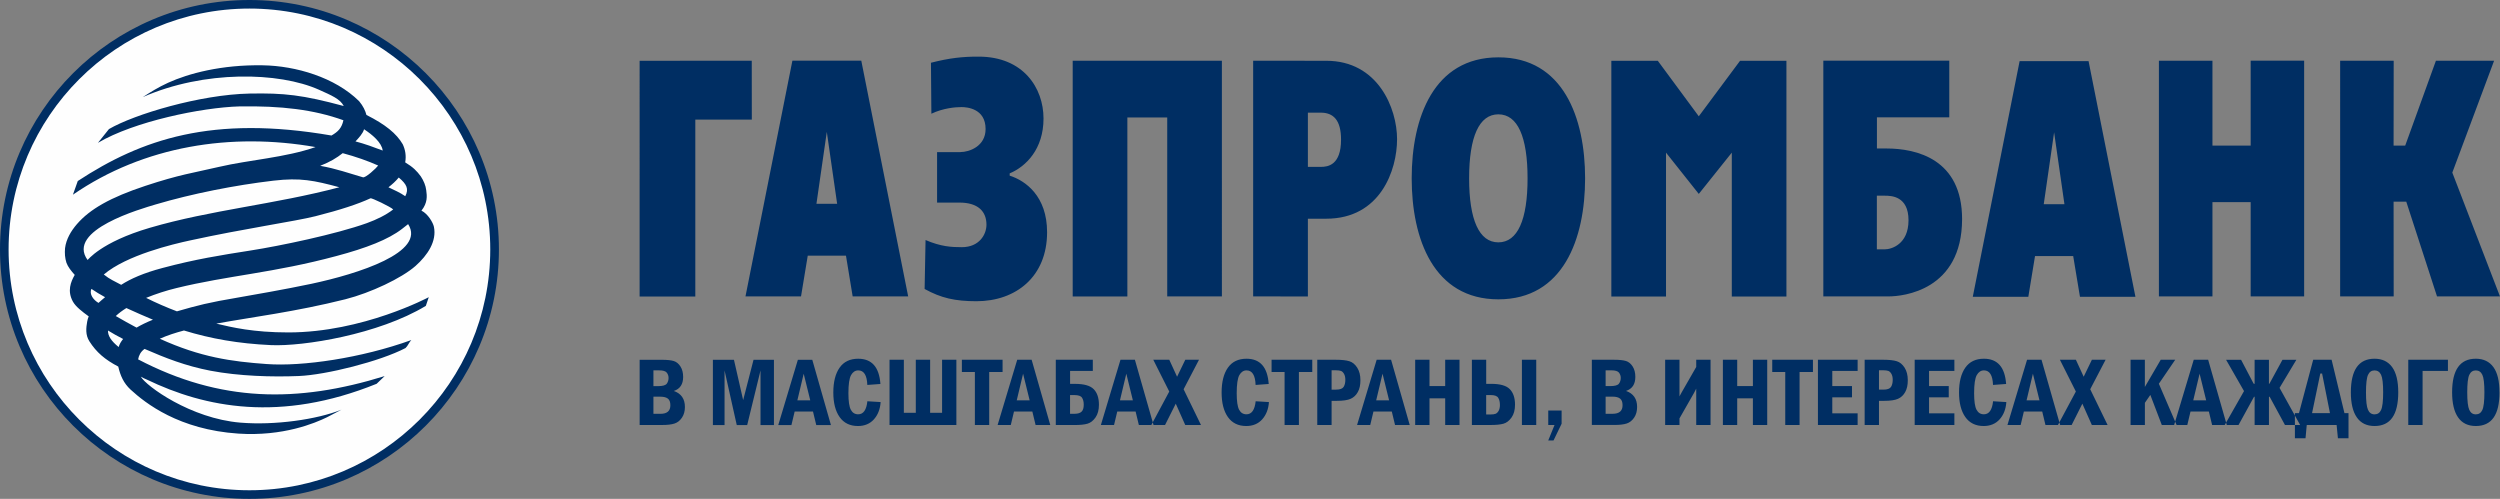
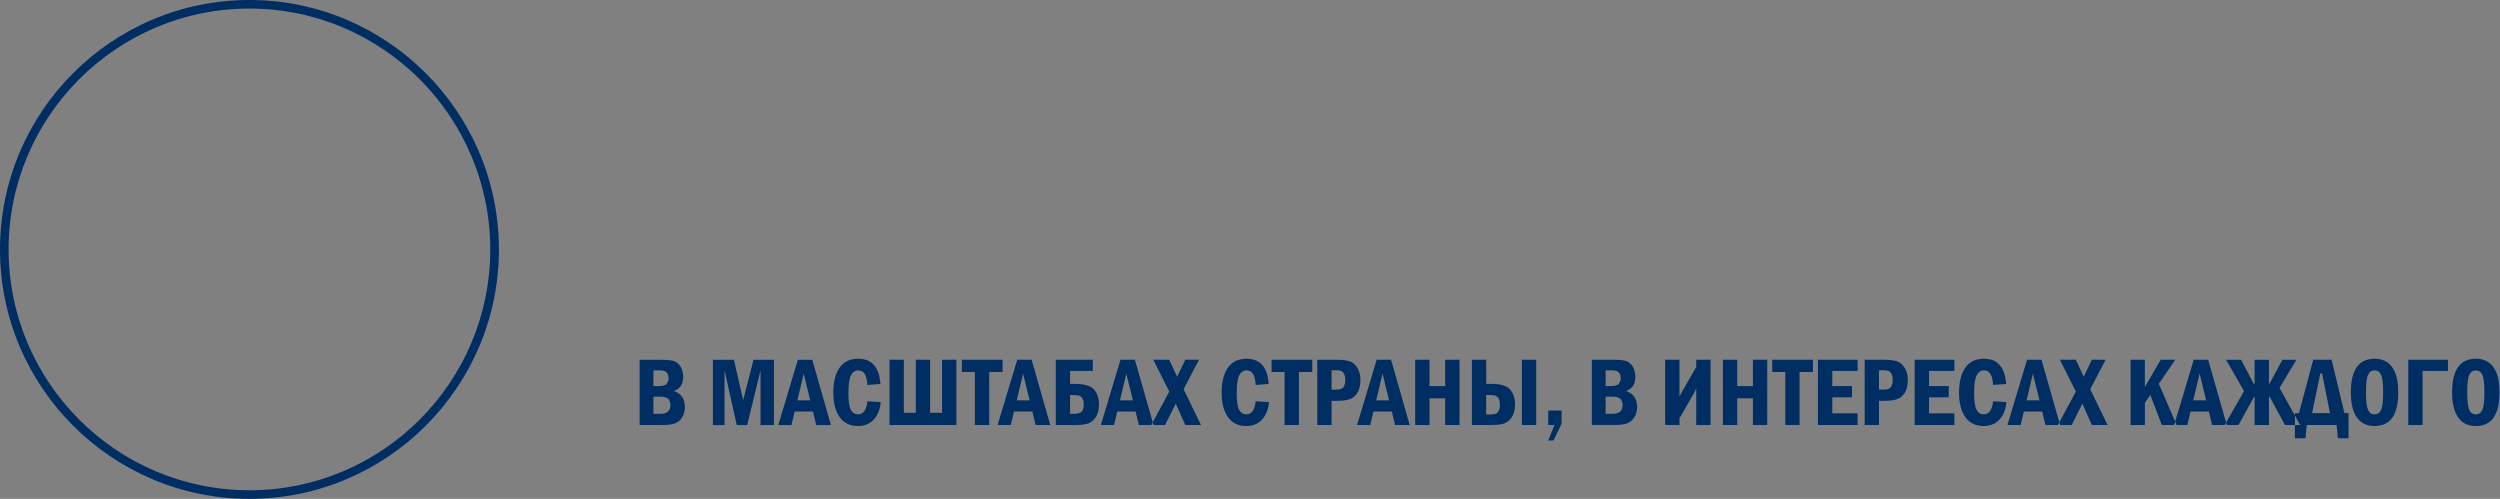
<svg xmlns="http://www.w3.org/2000/svg" id="_" viewBox="0 0 776.48 154.94">
  <rect x="0" y="0" width="776.48" height="154.94" fill="#808080" stroke="none" />
  <defs>
    <style>.cls-1{fill:#fefefe;}.cls-1,.cls-2{fill-rule:evenodd;}.cls-2{fill:#002e63;}</style>
  </defs>
-   <path class="cls-1" d="M153.63,77.48c0,42.05-34.1,76.13-76.15,76.13S1.33,119.52,1.33,77.48,35.43,1.31,77.47,1.31s76.15,34.11,76.15,76.16Z" />
  <path class="cls-2" d="M0,77.48c0,42.72,34.76,77.46,77.47,77.46s77.49-34.75,77.49-77.46S120.19,0,77.47,0,0,34.75,0,77.48H0Zm2.67,0C2.67,36.21,36.24,2.66,77.47,2.66s74.8,33.55,74.8,74.81-33.55,74.8-74.8,74.8c-41.24,0-74.8-33.55-74.8-74.8Z" />
-   <path class="cls-2" d="M24.13,56.24c19.81-12.98,41.71-20.55,78.83-14.15,2.05-1.19,3.17-2.3,3.7-4.74-9.27-3.33-19.31-4.51-32.31-4.3-11.69,.33-32.7,4.66-43.93,11.31l3.42-4.27c7.85-4.59,28.31-10.72,43.64-11.03,10.82-.2,16.44,.41,29.29,3.87-1.12-2.2-3.8-3.3-7.68-5.05-12.45-5.58-35.7-6.1-54.74,2.28,2.42-1.57,4.78-3.05,7.86-4.46,6.28-2.86,16.55-5.65,29.41-5.42,10.26,.16,22.44,3.75,29.92,11.15,1.24,1.47,1.96,3.02,2.27,4.27,5.92,2.98,9.34,5.78,11.28,9.11,.78,1.67,1.13,3.55,.76,5.62,2.46,1.48,3.63,2.69,4.84,4.34,.89,1.34,1.53,2.87,1.69,4.28,.26,1.85,.46,3.93-1.48,6.37,2.03,.99,3.62,3.78,3.87,5.02,.93,4.46-1.93,8.8-5.72,12.17-4.35,3.82-13.94,8.34-21.75,10.33-15.52,3.9-29.22,5.57-40.13,7.57,4.86,1.16,11.52,2.74,22.39,2.74,23.14,0,43.61-10.95,43.61-10.95,0,0-.47,1.44-.91,2.7-14.69,8.89-38.12,12.65-48.09,12.19-10.16-.47-18.68-1.98-27.03-4.54-2.57,.68-5.09,1.48-7.51,2.56,12.72,5.78,22.31,7.08,33.19,7.86,11.08,.82,29.42-1.85,44.93-7.45-.7,.7-1.07,1.82-1.8,2.48-7.92,4.15-24.7,8.34-33.12,8.69-8.37,.34-18.62,.04-27.49-1.65-7.68-1.49-13.91-3.92-20.44-6.77-1.2,.86-1.79,2.02-2,3.25,25.5,13.33,49.4,13.62,76.57,5.19l-2.49,2.39c-29.92,12.11-53.31,7.41-71.41-1.32-.59-.26-1.31-.55-1.84-.89,1.66,2.92,15.5,13.01,30.95,14.28,10.66,.88,23.67-.95,31.39-4.03l-4.51,2.36c-3.75,1.83-13.64,5.99-27.51,5.08-18.45-1.24-28.83-9.39-33.49-13.67-2.16-2-3.18-4.32-3.83-7.15-4.17-2.19-6.8-4.45-8.96-7.84-1.29-1.99-1.03-4.22-.7-6.09,.1-.59,.26-1.14,.48-1.67-2.01-1.45-4.03-3.01-4.9-4.57-1.82-3.29-.7-6.11,.56-8.31-1.11-1.23-2.11-2.49-2.57-3.75-.49-1.53-.57-2.95-.44-4.56,.35-2.77,1.82-5.3,3.72-7.49,4.04-4.65,10.37-8.26,21.24-11.86,10.61-3.51,14.9-4.03,22.91-5.9,9.36-2.18,20.55-2.86,29.93-6.14-26.11-4.59-53.24-.43-75.35,14.79l1.5-4.23h0Zm88.94-16.1c-.32,1.29-1.71,2.77-2.66,3.78,2.85,.74,5.71,1.79,8.46,2.84-.33-2.52-3.28-4.97-5.8-6.62h0ZM32.63,92.3c-1.67-.94-2.82-1.59-4.23-2.57-.77,1.64,.66,3.47,2.19,4.35,.65-.64,1.39-1.18,2.05-1.78h0ZM120.65,58.17c1.88,.92,3.57,1.61,5.22,2.77,1.18-2.25,.46-3.72-2.02-5.8-.93,1.13-2.03,2.12-3.2,3.03h0Zm-5.58,3.42c-3.81,1.76-9.29,3.59-17.12,5.57-6.41,1.61-22.07,3.84-38.88,7.51-5.35,1.15-19.74,4.56-26.83,10.59,1.98,1.59,3.19,1.98,5.4,3.2,2.95-1.88,6.9-3.66,12.83-5.23,10.33-2.75,18.01-3.96,27.3-5.42,9.24-1.44,26.54-5.06,36.15-8.5,3.12-1.13,6.03-2.57,8.2-4.26-.67-.75-6.84-3.72-7.04-3.45h0ZM42.41,101.76c1.42-.84,3.13-1.68,5.09-2.46-2.69-1.12-5.44-2.34-8.25-3.62-1.26,.78-2.39,1.62-3.29,2.48,2.14,1.23,4.27,2.45,6.45,3.59h0Zm-8.87,.88c-.04,1.72,1,3.26,3.31,5.15,.28-.94,.7-1.62,1.38-2.51-1.61-.81-3.18-1.7-4.7-2.63h0Zm13.03-31.9c18.9-5.54,38.74-7.25,58.83-12.58-7.85-2.12-12.14-3.02-20.44-2.05-12.06,1.42-25.3,4.04-36.65,7.4-4.45,1.34-27.87,7.96-21.11,17.24,0,.12,4.01-5.51,19.37-10.01h0Zm70.88-19.33c-3.07-1.38-6.93-2.75-11.01-3.84-1.83,1.46-3.95,2.74-6.99,3.93,5.1,.91,8.93,2.31,13.22,3.55,.77,.39,4.25-2.87,4.79-3.64h0Zm9.32,18.19c-.58,.49-1.2,.97-1.91,1.5-4.28,3.3-11.03,5.93-20.41,8.43-19.45,5.24-33.57,6.01-49.64,9.94-3.11,.75-6.4,1.81-9.43,3.05,3.03,1.51,6.25,2.92,9.57,4.18,6.5-1.86,9.66-2.72,19.1-4.31,3.6-.62,14.68-2.55,22.7-4.25,14.46-3.09,35.65-9.77,30.01-18.53Z" />
-   <path class="cls-2" d="M231.54,92.06h17.25l2.09-12.65h11.87l2.08,12.65h17.24l-14.56-73.21h-21.4l-14.57,73.21h0Zm381.2,.13h17.24l2.08-12.65h11.86l2.1,12.65h17.23l-14.56-73.21h-21.41l-14.55,73.21h0Zm-46.43-.13h20.3c4.39,0,22.75-1.81,22.8-23.97,.02-18.72-14.24-21.97-23.45-21.97h-3v-9.68h22.47V18.85h-39.12V92.06h0Zm-100.92,.91c20.14,0,26.93-18.8,26.93-37.59s-6.8-37.57-26.93-37.57-26.93,18.78-26.93,37.57,6.79,37.59,26.93,37.59h0Zm-76.17-.91l17,.02v-24.15h5.7c16.84,0,22-15.11,22-24.7s-5.93-24.37-22-24.35l-22.7-.02V92.06h0Zm-132.42-51.1l3.21,22.34h-6.43l3.22-22.34h0Zm381.19,.14l3.21,22.33h-6.43l3.22-22.33h0Zm-137.52-22.22h14.43l12.73,17.24,12.82-17.24h14.4V92.09h-16.97V47.41l-10.25,12.82-10.18-12.82v44.69h-16.98V18.88h0Zm-301.81,0l34.83-.02,.02,18.28h-17.55v54.97l-17.3-.02V18.88h0Zm528.17-.02h16.63l-.03,26.36h3.61l9.54-26.36h18.07l-12.98,34.75,14.8,38.45h-19.55l-9.55-29.42h-3.94l.03,29.42h-16.63V18.85h0Zm-56.29,0h16.63v26.37h11.87V18.85h16.61V92.06h-16.61v-29.27h-11.87v29.27h-16.63V18.85h0Zm-87.6,58.57v-16.65h2.48c1.98,0,7.35,.11,7.35,7.63s-5.37,9.03-7.35,9.03h-2.48Zm-117.56-2.16c-5.97,0-9.08-6.98-9.08-19.88,0-12.91,3.11-19.88,9.08-19.88,5.99,0,9.07,6.97,9.07,19.88,0,12.9-3.09,19.88-9.07,19.88h0Zm-59.16-40.28h4.03c3.87,0,6.27,2.3,6.27,8.37,0,7.93-4.08,8.47-6.27,8.47h-4.03v-16.84h0Zm-73.05-16.13h46.34V92.06h-16.98V36.49h-12.38v55.6l-16.98-.02V18.85h0Zm-34.87,28.37c2.74,0,7.82-1.78,7.82-7.16,0-6.39-5.84-6.81-7.48-6.81-1.94,0-5.66,.31-9.36,2.06l-.13-15.83c5.76-1.48,9.91-1.92,14.83-1.9,13.87,0,20.13,9.75,20.13,19.21s-5.38,14.89-10.51,17.05v.71c4.92,1.55,11.62,6.34,11.62,17.57,0,13.8-9.65,21.43-21.97,21.43-6.63-.02-10.92-.97-16.07-3.81l.29-15.2c4.8,2.06,8.03,2.22,11.27,2.22,5.46,0,7.65-3.98,7.65-6.98,0-4.12-2.61-6.87-8.4-6.87h-6.94v-15.68h7.26Z" />
  <path class="cls-2" d="M198.67,111.75h6.92c1.62,0,2.85,.13,3.67,.38,.83,.26,1.52,.82,2.08,1.69,.56,.87,.84,1.96,.84,3.25,0,2.27-.96,3.72-2.89,4.36,2.3,.81,3.44,2.47,3.44,4.97,0,1.32-.31,2.43-.93,3.34-.62,.91-1.39,1.51-2.31,1.81-.91,.3-2.21,.45-3.9,.45h-6.92v-20.27h0Zm4.28,8.18h1.44c1.43,0,2.34-.26,2.71-.77,.37-.52,.55-1.11,.55-1.77,0-.61-.18-1.16-.55-1.64-.37-.48-1.16-.72-2.39-.72h-1.76v4.9h0Zm0,8.6h2.18c2.05,0,3.08-.88,3.08-2.65,0-.98-.25-1.67-.77-2.07-.51-.4-1.28-.6-2.31-.6h-2.18v5.32h0Zm18.48-16.78h6.53l2.86,12.52,3.22-12.52h6.34v20.27h-4.17v-16.97l-4.14,16.97h-3.24l-3.79-16.97v16.97h-3.62v-20.27h0Zm26.37,0h4.49l5.79,20.27h-4.56l-1.01-4.19h-5.7l-1,4.19h-4.09l6.09-20.27h0Zm3.86,12.6l-2.04-8.27-1.97,8.27h4.01Zm17.75,.28l4.11,.25c-.15,2.19-.85,3.98-2.09,5.37-1.25,1.38-2.9,2.07-4.95,2.07-2.49,0-4.39-.93-5.7-2.78-1.31-1.85-1.96-4.4-1.96-7.65s.65-5.84,1.95-7.69c1.3-1.85,3.22-2.78,5.78-2.78,4.23,0,6.53,2.61,6.9,7.84l-4.07,.3c-.11-3.01-1.05-4.52-2.82-4.52-.93,0-1.67,.49-2.22,1.45-.55,.97-.83,2.85-.83,5.64,0,2.49,.25,4.21,.76,5.15,.5,.93,1.26,1.4,2.27,1.4,1.62,0,2.58-1.36,2.86-4.07h0Zm6.87,7.38v-20.27h4.45v16.47h3.71v-16.47h4.45v16.47h3.71v-16.47h4.44v20.27h-20.77Zm22.48-20.27h12.63v3.8h-4.15v16.47h-4.45v-16.47h-4.04v-3.8h0Zm17.18,0l-6.09,20.27h4.09l1-4.19h5.7l1.01,4.19h4.56l-5.79-20.27h-4.49Zm3.86,12.6h-4.01l1.97-8.27,2.04,8.27h0Zm8.1-12.6h11.52v3.48h-7.06v4.01h1.56c2.78,0,4.71,.55,5.79,1.66,1.07,1.1,1.61,2.72,1.61,4.82,0,1.61-.35,2.93-1.07,3.96-.72,1.02-1.56,1.67-2.52,1.94-.96,.27-2.29,.4-3.98,.4h-5.83v-20.27h0Zm4.45,10.97v5.81h1.38c.99,0,1.72-.21,2.18-.64,.46-.43,.69-1.16,.69-2.2,0-.9-.18-1.62-.54-2.16-.35-.54-1.13-.81-2.33-.81h-1.38Zm15.65-10.97h4.49l5.79,20.27h-4.56l-1.01-4.19h-5.7l-1,4.19h-4.09l6.09-20.27h0Zm3.86,12.6l-2.04-8.27-1.97,8.27h4.01Zm6.34-12.6l4.96,9.87-5.57,10.4h4.26l3.33-6.63,2.95,6.63h4.89l-5.4-11.11,4.78-9.16h-4.26l-2.55,5.27-2.42-5.27h-4.96Zm31.8,12.89l4.12,.25c-.15,2.19-.85,3.98-2.09,5.37-1.25,1.38-2.9,2.07-4.95,2.07-2.49,0-4.39-.93-5.7-2.78-1.31-1.85-1.96-4.4-1.96-7.65s.65-5.84,1.95-7.69c1.3-1.85,3.22-2.78,5.78-2.78,4.23,0,6.53,2.61,6.9,7.84l-4.07,.3c-.11-3.01-1.05-4.52-2.82-4.52-.93,0-1.67,.49-2.22,1.45-.55,.97-.83,2.85-.83,5.64,0,2.49,.25,4.21,.76,5.15,.5,.93,1.26,1.4,2.27,1.4,1.62,0,2.58-1.36,2.86-4.07h0Zm4.95-12.89h12.63v3.8h-4.15v16.47h-4.45v-16.47h-4.04v-3.8h0Zm14.18,0h5.83c1.77,0,3.15,.15,4.12,.45,.98,.29,1.79,.97,2.46,2.01,.66,1.04,.99,2.34,.99,3.88s-.26,2.71-.8,3.68c-.53,.97-1.27,1.67-2.22,2.1-.94,.43-2.4,.64-4.36,.64h-1.57v7.5h-4.45v-20.27h0Zm4.45,3.28v6h1.38c1.22,0,2-.29,2.36-.85,.35-.56,.53-1.3,.53-2.2,0-.76-.14-1.38-.41-1.85-.27-.47-.59-.78-.95-.91-.37-.13-.87-.2-1.53-.2h-1.38Zm14-3.28l-6.09,20.27h4.09l1-4.19h5.7l1.01,4.19h4.56l-5.79-20.27h-4.49Zm3.86,12.6h-4.01l1.97-8.27,2.04,8.27h0Zm8.1-12.6h4.45v8.18h4.87v-8.18h4.45v20.27h-4.45v-8.29h-4.87v8.29h-4.45v-20.27h0Zm17.61,20.27v-20.27h4.45v7.48h1.57c2.77,0,4.7,.55,5.77,1.66,1.07,1.1,1.61,2.72,1.61,4.82,0,1.61-.35,2.93-1.07,3.96-.72,1.02-1.56,1.67-2.52,1.94-.96,.27-2.29,.4-3.98,.4h-5.83Zm4.45-3.28h1.38c.65,0,1.17-.07,1.53-.21,.36-.14,.68-.45,.95-.92,.26-.47,.4-1.08,.4-1.83,0-.91-.18-1.65-.53-2.22-.35-.56-1.13-.85-2.36-.85h-1.38v6.01h0Zm11.09-16.99h4.45v20.27h-4.45v-20.27h0Zm8.18,15.78h4.15v4.09l-2.51,5.19h-1.64l1.95-4.79h-1.95v-4.49h0Zm13.54-15.78h6.92c1.62,0,2.85,.13,3.67,.38,.83,.26,1.52,.82,2.08,1.69,.56,.87,.84,1.96,.84,3.25,0,2.27-.96,3.72-2.89,4.36,2.3,.81,3.44,2.47,3.44,4.97,0,1.32-.31,2.43-.93,3.34-.62,.91-1.39,1.51-2.31,1.81-.91,.3-2.21,.45-3.9,.45h-6.92v-20.27h0Zm4.28,8.18h1.44c1.43,0,2.34-.26,2.71-.77,.37-.52,.55-1.11,.55-1.77,0-.61-.18-1.16-.55-1.64-.38-.48-1.17-.72-2.39-.72h-1.76v4.9h0Zm0,8.6h2.18c2.05,0,3.08-.88,3.08-2.65,0-.98-.25-1.67-.77-2.07-.51-.4-1.28-.6-2.31-.6h-2.18v5.32h0Zm22.94,1.41v2.08h-4.45v-20.27h4.45v11.37l.67-1.23,4.53-7.9v-2.24h4.45v20.27h-4.45v-11.3l-.69,1.34-4.5,7.89h0Zm13.48-18.19h4.45v8.18h4.87v-8.18h4.45v20.27h-4.45v-8.29h-4.87v8.29h-4.45v-20.27h0Zm15.34,0h12.63v3.8h-4.15v16.47h-4.45v-16.47h-4.04v-3.8h0Zm14.18,0h12.33v3.48h-7.87v4.7h6.12v3.49h-6.12v4.97h7.87v3.62h-12.33v-20.27h0Zm14.51,0h5.83c1.77,0,3.15,.15,4.12,.45,.98,.29,1.79,.97,2.46,2.01,.66,1.04,.99,2.34,.99,3.88s-.26,2.71-.8,3.68c-.53,.97-1.27,1.67-2.22,2.1-.94,.43-2.4,.64-4.36,.64h-1.57v7.5h-4.45v-20.27h0Zm4.45,3.28v6h1.38c1.22,0,2-.29,2.36-.85,.35-.56,.53-1.3,.53-2.2,0-.76-.14-1.38-.41-1.85-.27-.47-.59-.78-.95-.91-.36-.13-.87-.2-1.53-.2h-1.38Zm11.09-3.28h12.33v3.48h-7.87v4.7h6.12v3.49h-6.12v4.97h7.87v3.62h-12.33v-20.27h0Zm24.36,12.89l4.11,.25c-.15,2.19-.85,3.98-2.09,5.37-1.25,1.38-2.9,2.07-4.95,2.07-2.49,0-4.39-.93-5.7-2.78-1.31-1.85-1.96-4.4-1.96-7.65s.65-5.84,1.95-7.69c1.3-1.85,3.22-2.78,5.78-2.78,4.23,0,6.53,2.61,6.9,7.84l-4.07,.3c-.11-3.01-1.05-4.52-2.82-4.52-.93,0-1.67,.49-2.22,1.45-.55,.97-.83,2.85-.83,5.64,0,2.49,.25,4.21,.76,5.15,.5,.93,1.26,1.4,2.27,1.4,1.62,0,2.58-1.36,2.86-4.07h0Zm10.54-12.89h4.49l5.79,20.27h-4.56l-1.01-4.19h-5.7l-1,4.19h-4.1l6.09-20.27h0Zm3.86,12.6l-2.04-8.27-1.97,8.27h4.01Zm6.34-12.6l4.96,9.87-5.57,10.4h4.26l3.33-6.63,2.95,6.63h4.89l-5.4-11.11,4.78-9.16h-4.26l-2.55,5.27-2.42-5.27h-4.96Zm21.94,0h4.45v8.45l4.93-8.45h4.5l-5.08,7.45,5.51,12.81h-4.6l-3.56-9.34-1.69,2.45v6.89h-4.45v-20.27h0Zm19.63,0l-6.09,20.27h4.09l1-4.19h5.7l1.01,4.19h4.56l-5.79-20.27h-4.48Zm3.86,12.6h-4.01l1.97-8.27,2.04,8.27h0Zm22.79-3.87l6.4,11.54h-4.71l-4.79-8.83-.19,.13v8.7h-4.45v-8.7l-.15-.13-4.85,8.83h-4.29l6-10.54-5.57-9.72h4.66l3.89,7.41,.31,.08v-7.48h4.45v7.48l.16-.08,4.04-7.41h4.32l-5.23,8.73h0Zm6.05,7.84h-1.28v7.81h3.3l.38-4.11h9.28l.4,4.11h3.29v-7.81h-1.26l-3.99-16.57h-5.72l-4.41,16.57h0Zm4.05,0l2.56-12.29h.56l2.44,12.29h-5.55Zm26.77-6.44c0,6.97-2.45,10.45-7.35,10.45-2.44,0-4.27-.89-5.51-2.67-1.24-1.78-1.86-4.37-1.86-7.79,0-6.96,2.45-10.44,7.35-10.44,2.39,0,4.22,.87,5.48,2.61,1.26,1.74,1.89,4.35,1.89,7.83h0Zm-4.69,0c0-2.73-.21-4.55-.64-5.46-.43-.9-1.11-1.36-2.03-1.36s-1.6,.46-2.02,1.37c-.43,.91-.64,2.73-.64,5.45s.21,4.48,.63,5.42c.42,.94,1.09,1.41,2.03,1.41s1.6-.45,2.02-1.35c.43-.9,.65-2.73,.65-5.48h0Zm20.12-10.13v3.48h-7.87v16.79h-4.45v-20.27h12.33Zm16.02,10.13c0,6.97-2.45,10.45-7.35,10.45-2.44,0-4.27-.89-5.51-2.67-1.24-1.78-1.86-4.37-1.86-7.79,0-6.96,2.45-10.44,7.35-10.44,2.39,0,4.22,.87,5.48,2.61,1.26,1.74,1.88,4.35,1.88,7.83h0Zm-4.69,0c0-2.73-.21-4.55-.64-5.46-.43-.9-1.11-1.36-2.03-1.36s-1.6,.46-2.02,1.37c-.43,.91-.64,2.73-.64,5.45s.21,4.48,.63,5.42c.42,.94,1.09,1.41,2.03,1.41s1.6-.45,2.02-1.35c.43-.9,.65-2.73,.65-5.48Z" />
</svg>